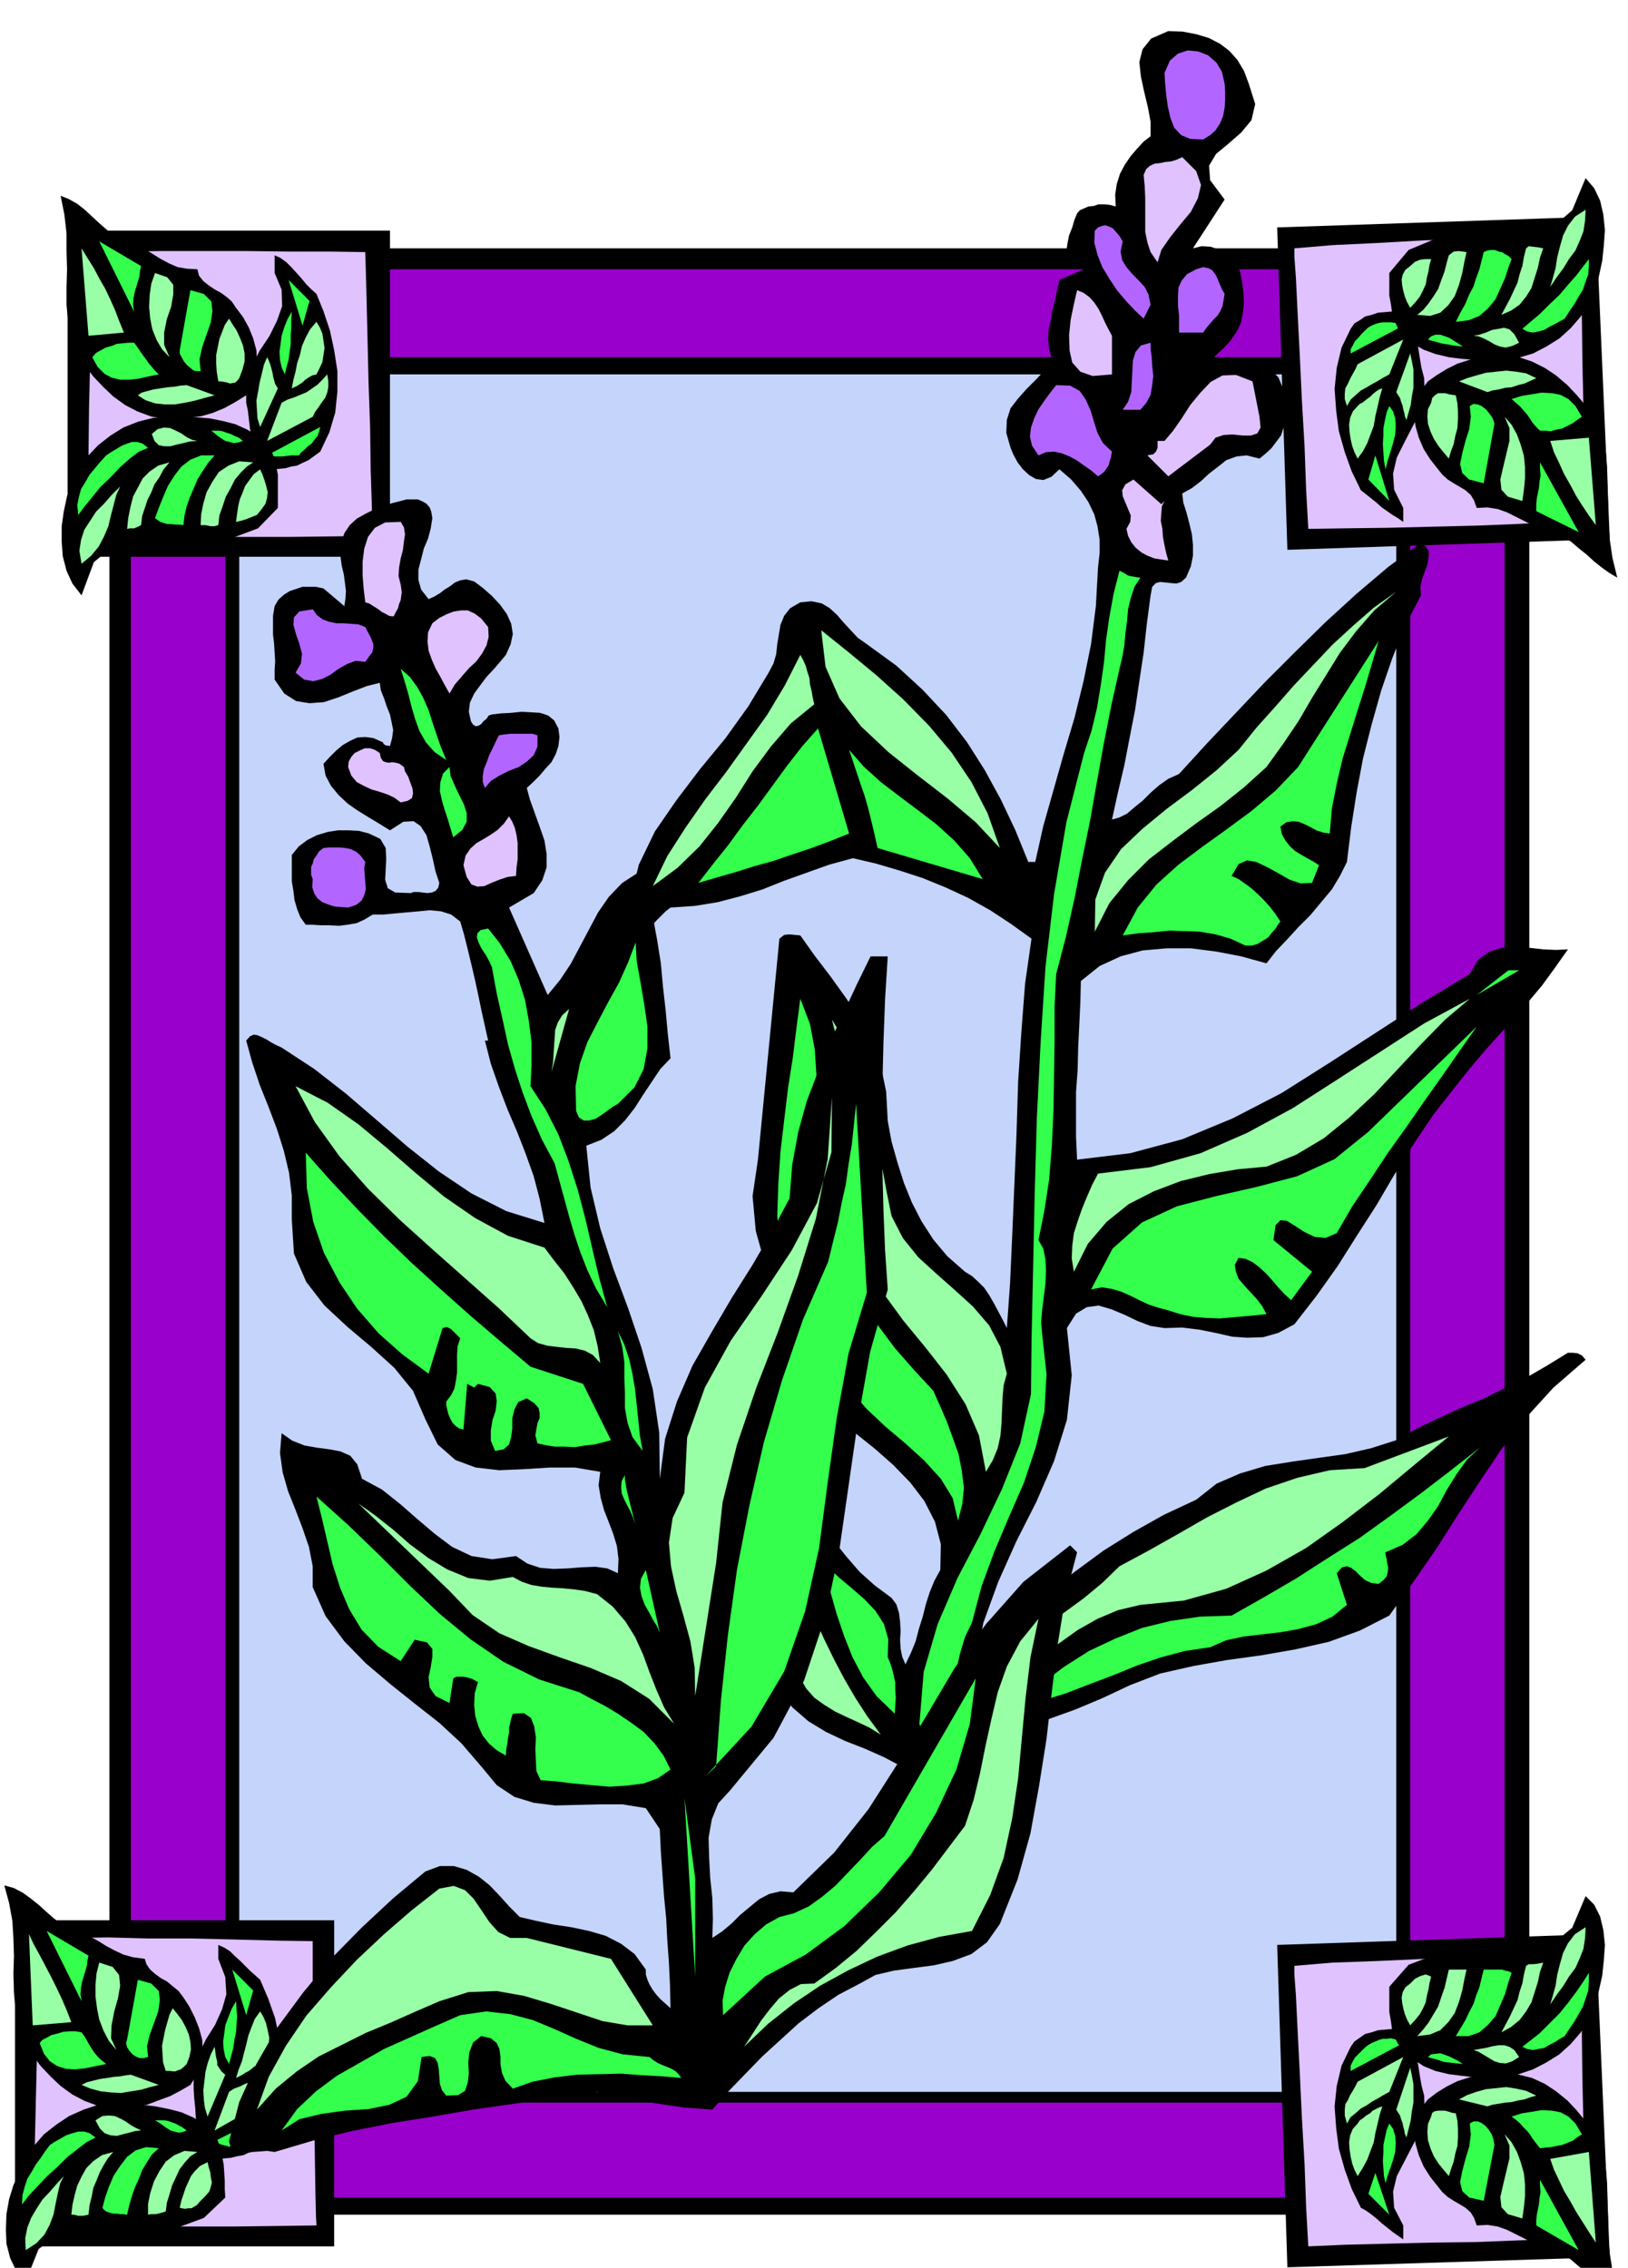
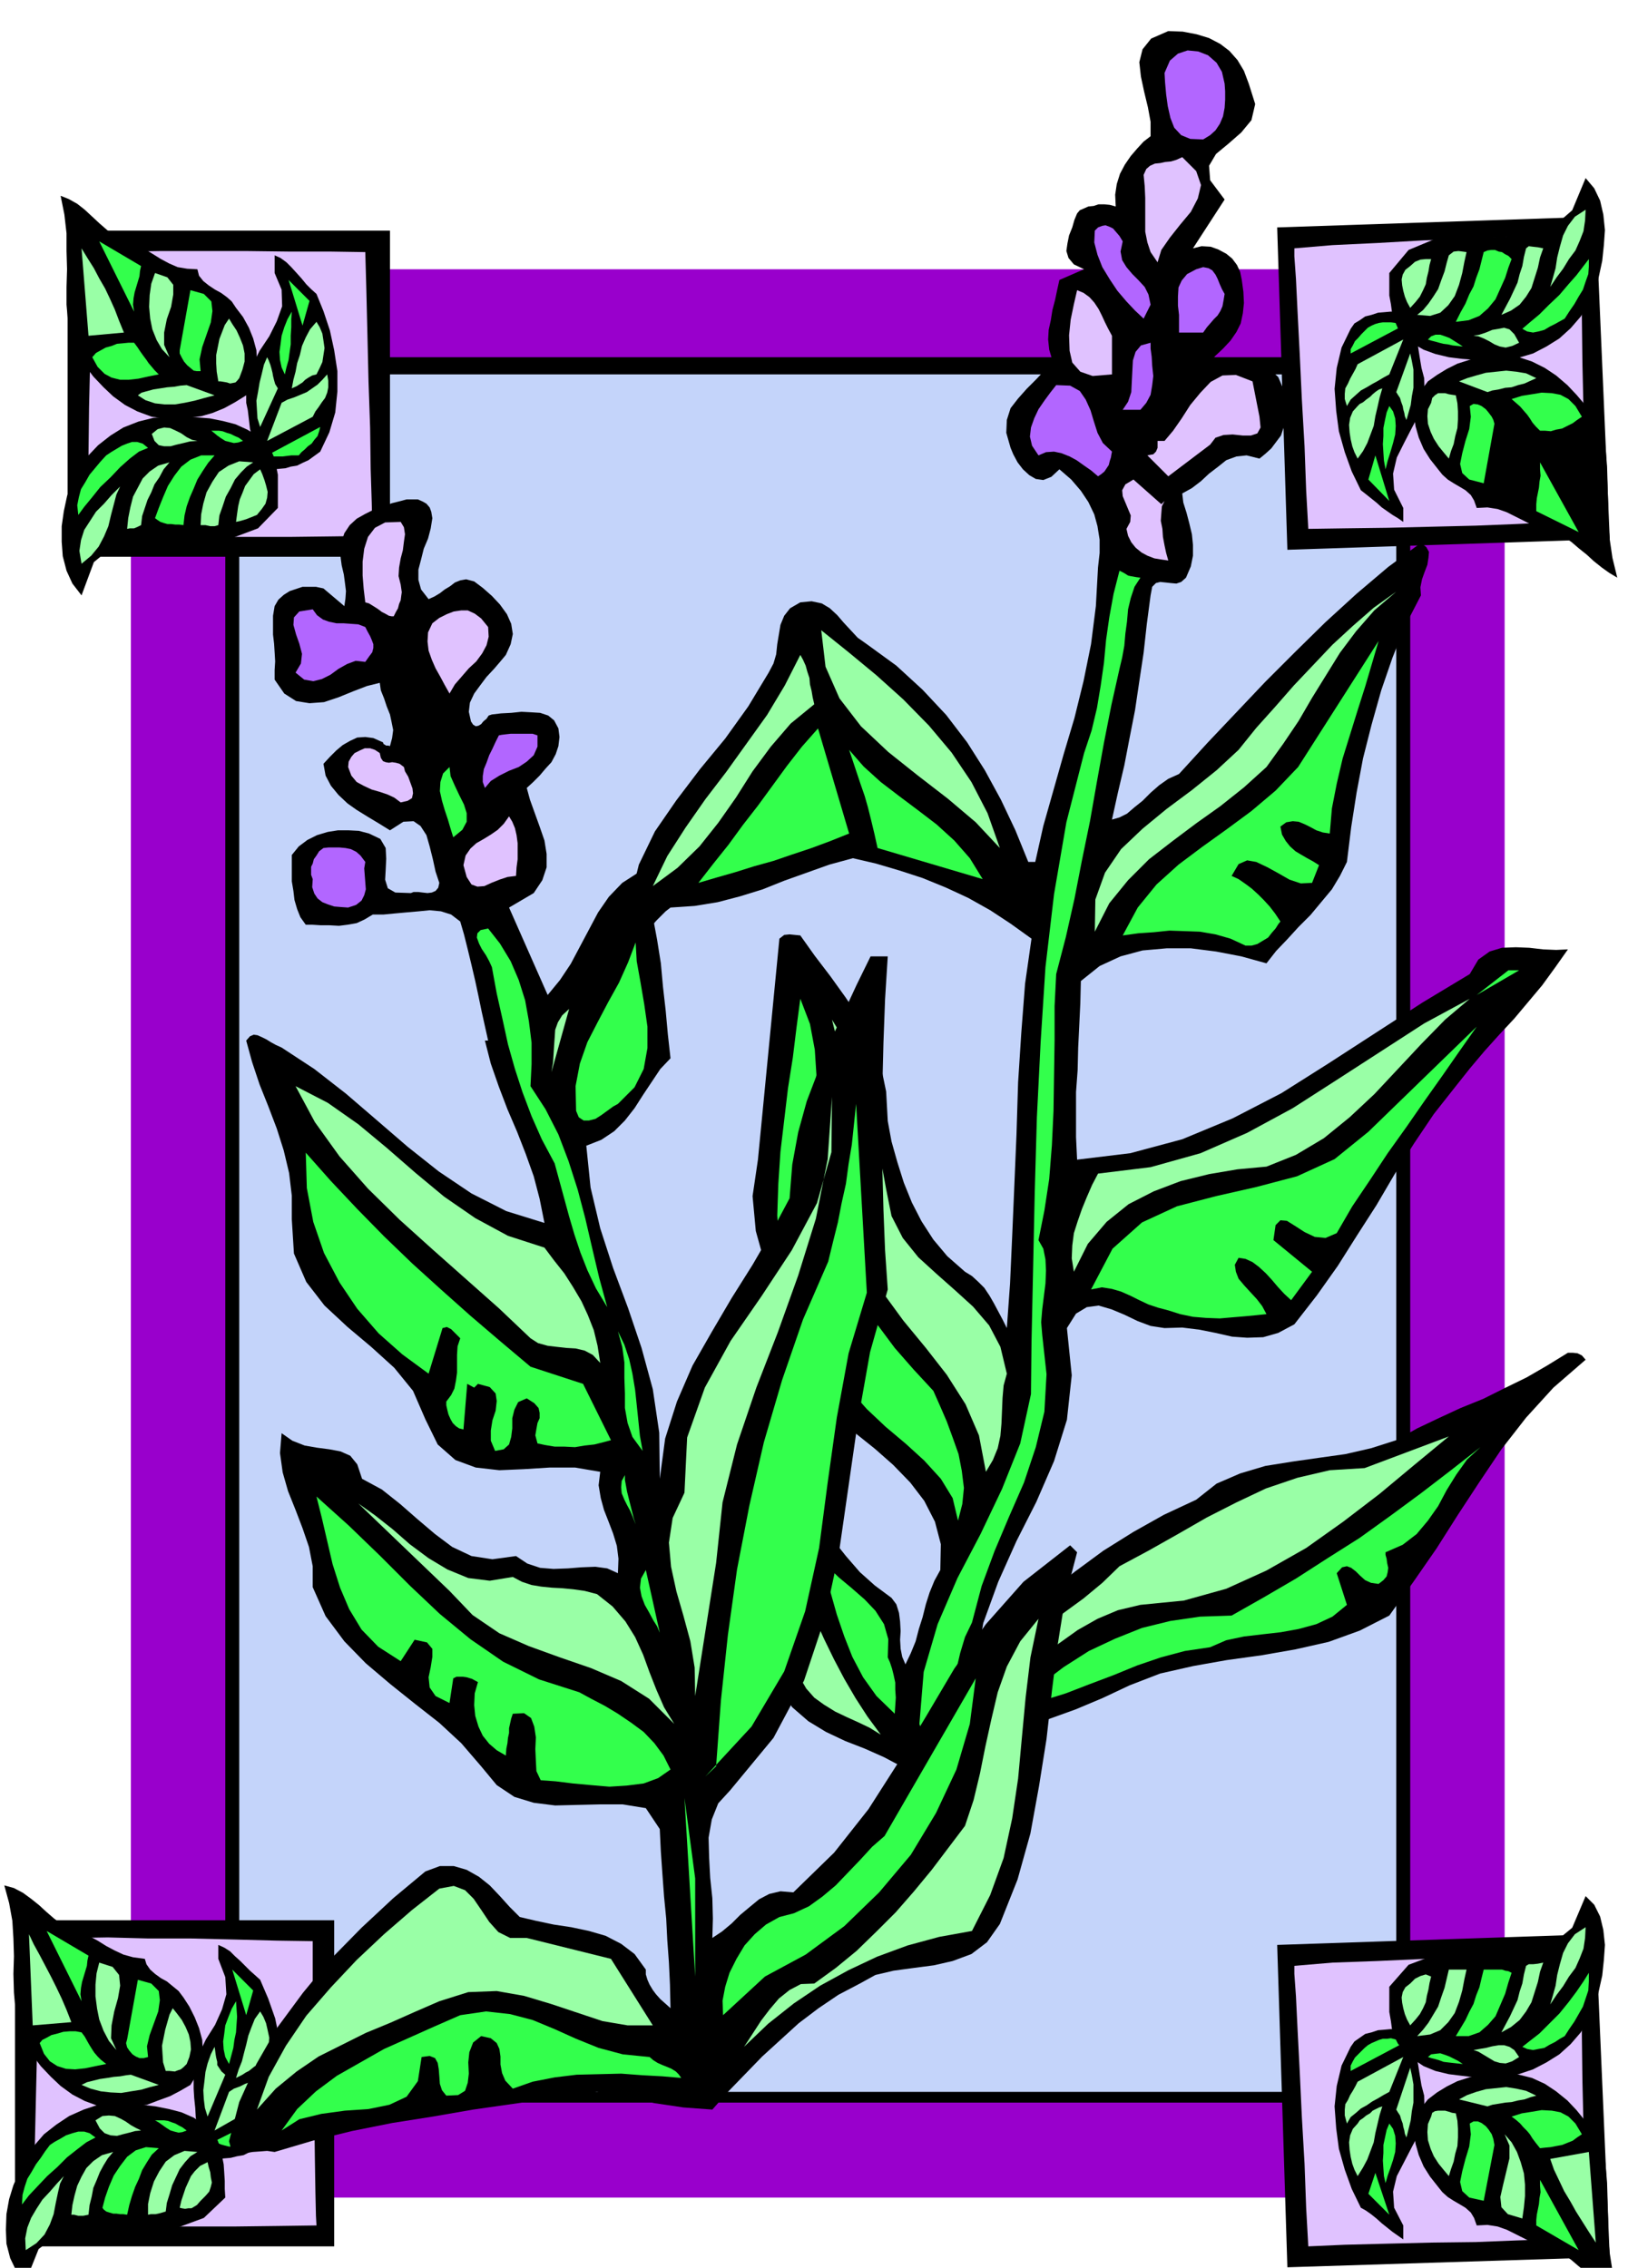
<svg xmlns="http://www.w3.org/2000/svg" width="490.455" height="683.248" fill-rule="evenodd" stroke-linecap="round" preserveAspectRatio="none" viewBox="0 0 3035 4228">
  <style>.brush1{fill:#000}.pen1{stroke:none}.brush4{fill:#e0c2ff}.brush5{fill:#33ff4c}.brush6{fill:#99ffa6}.brush7{fill:#b266ff}</style>
-   <path d="M204 463h2647v3666H204V463z" class="pen1 brush1" />
  <path d="M244 502h2561v3595H244V502z" class="pen1" style="fill:#90c" />
  <path d="M420 666h2209v3254H420V666z" class="pen1 brush1" />
  <path d="M446 698h2157v3202H446V698z" class="pen1" style="fill:#c4d4fa" />
  <path d="M126 430h601v608H126V430z" class="pen1 brush1" />
  <path d="m681 470 2 72 2 83 2 86 3 86 1 77 2 63 1 44 1 18-72 1-83 1H366l-79-1-64-1h-58V846l1-86 2-84 1-78 1-62 1-44 1-16 20-5 46-2 63-1h157l82 1h76l65 1z" class="pen1 brush4" />
  <path d="m237 450 16 5 16 9 15 9 16 10 15 8 16 7 18 3 19 1 3 12 8 10 10 8 12 8 11 6 11 8 9 8 8 12 13 17 11 20 8 20 6 22 1 21-2 21-7 21-11 21-21 13-20 11-22 9-21 6-23 3-22 2-24-1-23-3-27-10-23-12-22-16-18-17-19-20-15-20-14-22-12-21-6-37-3-34v-33l1-33-1-34v-33l-4-35-7-35 15 6 16 9 14 11 14 13 14 13 15 13 17 11 19 9z" class="pen1 brush1" />
  <path d="m263 496-2 9-1 10-3 10-3 10-3 10-2 11-1 12 2 13-65-131 78 46z" class="pen1 brush5" />
  <path d="m231 620-66 6-13-163 11 18 12 19 10 19 11 19 9 19 9 20 8 21 9 22zm85 46-14-15-10-17-8-20-4-20-2-22 1-22 3-21 7-20 23 8 11 14v18l-4 23-8 23-5 25v23l10 23z" class="pen1 brush6" />
  <path d="M374 692h-7l-6-1-6-5-6-5-6-7-4-7-4-8v-6l20-112 25 7 14 14 2 18-3 21-8 23-8 23-5 23 2 22z" class="pen1 brush5" />
  <path d="m446 705-4 5-3 3-5 1-5 1-6-2-6-1-6-1h-4l-3-18-1-16v-15l3-15 3-15 5-13 5-13 8-12 6 10 8 12 6 13 6 15 3 15v15l-4 15-6 16z" class="pen1 brush6" />
  <path d="m296 698-20 4-18 4-18 2h-16l-16-4-13-7-13-13-10-18 7-8 9-5 9-5 11-3 10-4 11-1 10-1h11l6 8 6 9 5 7 6 8 4 6 6 7 5 6 8 8z" class="pen1 brush5" />
  <path d="m400 737-19 5-18 5-19 4-18 3h-19l-18-2-18-6-14-9 7-5 11-3 11-3 13-2 13-2 13-1 11-2 12-1 52 19z" class="pen1 brush6" />
  <path d="m590 548 13 32 12 36 8 37 6 39v38l-4 39-11 37-17 36-11 8-11 8-11 5-10 5-12 2-10 3-11 1-9 1-18-12-12-14-8-16-4-16-4-18-2-17-2-17-3-14v-36l10-31 15-30 18-27 14-28 10-28-1-31-13-31v-33l11 5 11 8 9 9 10 11 9 10 9 11 9 9 10 9z" class="pen1 brush1" />
  <path d="m564 607-26-85 39 39-13 46zm-33 91-6-13-3-14-1-15 2-14 2-16 5-16 6-15 8-14-1 14v15l-1 16v16l-2 14-2 15-4 14-3 13z" class="pen1 brush5" />
  <path d="m590 698-8 2-7 4-6 4-5 5-11 7-9 4 3-16 4-15 3-16 5-15 4-17 7-16 8-15 12-14 6 10 5 12 2 13 2 14-2 13-2 13-5 11-6 12zm-72 26-33 72-5-16-1-16-1-17 3-16 3-18 4-16 4-17 6-14 3 6 3 8 2 7 2 8 1 6 2 8 2 7 5 8zm65 53-85 45 27-71 11-6 12-4 12-5 12-5 10-7 10-7 9-9 9-10 2 12v12l-2 10-4 10-6 8-6 9-6 8-5 10z" class="pen1 brush6" />
  <path d="M557 849h-14l-8 1-8 1h-16l-8-1-5-1 99-53-2 8-3 9-6 7-5 7-7 5-6 6-6 5-5 6z" class="pen1 brush5" />
  <path d="m498 829 8 12 6 14 3 15 3 15v62l-37 38-48 18-56 2-57-2h-57l-49 13-39 32-23 62-17-22-11-24-7-27-2-27v-29l4-28 6-28 8-24 13-27 17-23 20-21 23-18 24-15 28-11 28-7 30-2h24l26 1 25 2 25 5 23 6 22 10 20 12 17 16z" class="pen1 brush1" />
  <path d="m368 822-14 1-12 3-13 3-11 3h-12l-10-2-8-8-5-13 11-9 12-3 11 1 11 5 10 5 10 7 10 5 10 2z" class="pen1 brush6" />
  <path d="m453 822-9 3-8 1-8-2-8-2-8-5-7-5-6-5-5-4h14l7 1 8 3 7 2 8 4 7 3 8 6zm-177 13-17 7-17 13-18 16-18 19-19 18-16 20-14 17-11 15-2-18 3-15 4-15 8-13 8-14 10-12 10-12 11-12 9-6 10-6 10-6 10-4 9-3h10l10 3 10 8zm124 14-12 14-10 15-10 16-7 17-7 16-6 17-4 17-2 18-8-1h-7l-8-1h-7l-7-2-6-2-6-4-4-3 7-19 8-20 9-21 12-19 13-17 17-13 20-8h25z" class="pen1 brush5" />
  <path d="m472 862-12 8-11 11-11 13-8 16-9 16-6 18-6 17-2 18-7 2h-8l-9-2h-9l1-20 4-20 6-21 11-20 12-18 18-12 20-8 26 2zM263 979l-6 3-7 3h-8l-5 1 2-20 4-20 5-20 9-17 9-17 13-13 16-11 21-6-11 13-8 15-9 13-6 15-7 14-5 15-5 15-2 17zm216-19-10 4-10 4-10 3-9 2 2-15 2-14 3-13 5-12 5-13 8-11 8-11 12-9 4 9 4 11 3 10 3 12-1 11-3 11-7 10-9 11zm-327 91-4-24 3-20 6-19 11-17 11-17 15-15 14-16 16-16-7 15-5 19-5 19-5 21-8 19-10 19-14 17-18 15z" class="pen1 brush6" />
  <path d="m3001 1005-601 20-19-601 594-20 26 601z" class="pen1 brush1" />
  <path d="m2439 986-4-72-3-82-5-87-4-85-4-78-3-62-3-42v-15l71-6 84-4 88-5 88-3 79-4 65-2 44-2h17v153l1 86 2 87 1 77 1 64 1 44 1 18-22 4-45 4-63 3-75 3-83 2-82 2-79 1-68 1z" class="pen1 brush4" />
  <path d="m2897 992-19-5-18-6-17-9-16-8-18-9-17-6-19-3-20 1-5-14-6-10-10-9-10-6-12-7-11-7-10-9-8-10-15-19-12-19-9-21-6-21-3-22 4-21 7-21 15-20 17-12 18-11 20-10 22-7 21-6 23-3h24l25 4 24 8 24 12 21 14 21 18 17 18 17 20 16 20 16 20 5 37 3 37 1 34 1 35v33l3 34 5 34 9 37-15-9-14-10-15-12-13-12-15-12-14-12-16-10-16-8z" class="pen1 brush1" />
  <path d="M2864 953v-13l1-11 2-10 2-10 1-11 2-11-1-12v-13l72 130-79-39z" class="pen1 brush5" />
-   <path d="m2890 822 72-6 13 163-13-18-12-18-12-19-10-19-12-21-9-20-10-21-7-21zm-85-45 13 15 10 18 7 19 6 21 2 21v21l-2 21-3 21-27-8-12-13-2-19 5-22 6-25 6-25v-24l-9-21z" class="pen1 brush6" />
  <path d="m2740 757 7-4 8 1 7 3 8 6 5 6 6 8 3 6 2 7-20 111-27-7-13-12-4-17 4-20 6-23 7-22 3-23-2-20z" class="pen1 brush5" />
  <path d="m2668 751 2-9 5-5 6-4h13l7 2 6 1 7 1 3 15 1 15v15l-1 16-4 15-3 15-5 13-4 14-10-12-9-11-9-14-6-13-5-15-1-14 1-13 6-12z" class="pen1 brush6" />
  <path d="m2818 744 19-6 19-3 18-3 19 1 16 3 15 8 13 13 12 20-9 6-8 6-10 5-10 5-11 2-10 3-11-1h-9l-8-8-6-7-5-8-5-7-7-8-6-7-8-7-8-7z" class="pen1 brush5" />
  <path d="m2720 711 15-6 17-5 18-5 19-2 19-2 19 2 18 3 19 9-11 5-11 5-12 3-12 4-12 1-12 3-12 2-9 3-53-20z" class="pen1 brush6" />
  <path d="m2537 914-17-35-13-36-11-39-5-38-3-41 4-39 9-38 17-35 7-10 10-6 10-7 12-3 12-4 12-1 11-1h11l14 8 11 12 7 14 6 17 3 17 3 19 3 18 5 19 1 32-8 31-15 28-15 29-14 28-7 30 2 30 17 34v26l-10-7-10-6-10-7-10-7-10-9-10-8-10-8-9-7z" class="pen1 brush1" />
  <path d="m2564 849 26 85-39-40 13-45zm26-92 7 10 4 13 1 14-1 16-4 16-5 17-5 16-4 16-3-16-1-15-1-16 1-15v-15l3-15 3-14 5-12z" class="pen1 brush5" />
  <path d="m2531 757 4-4 6-3 6-5 7-5 5-5 6-5 6-4 6-2-5 17-4 18-4 17-3 18-6 16-6 16-8 15-10 14-6-12-4-11-3-13-2-13-1-14 2-13 5-12 9-10zm72-26 26-72 3 14 3 16v34l-3 16-2 16-4 14-4 14-3-7-1-6-2-7-1-6-3-8-2-7-4-6-3-5zm-72-52 85-46-26 65-11 6-10 6-11 6-10 6-11 6-9 8-10 9-7 12-4-13v-10l1-10 5-9 4-9 5-9 5-9 4-9z" class="pen1 brush6" />
  <path d="m2557 607 7-3 7-2 7-1h15l8 1 7 2 8 3-98 52v-8l4-7 4-8 6-6 6-7 6-6 6-6 7-4z" class="pen1 brush5" />
  <path d="m2616 626-10-14-6-14-5-16-2-15-3-16v-42l36-43 48-20 55-5 58 1 55-3 50-13 39-34 25-60 16 19 11 23 6 26 3 29-2 28-3 29-6 28-6 27-13 25-15 24-19 22-21 19-24 15-25 13-27 8-26 5-27-1h-27l-26-2-24-3-25-6-22-8-21-12-17-14z" class="pen1 brush1" />
  <path d="m2747 626 11-2 12-4 12-5 12-2 10-2 10 3 9 9 9 16-13 6-12 3-11-2-10-4-10-6-10-5-10-4-9-1z" class="pen1 brush6" />
  <path d="m2662 633 6-6 8-3h9l9 3 8 3 8 5 8 5 9 6-10-1-9-1-9-2-8-1-8-2-7-2-8-2-6-2zm176-20 14-12 18-15 18-18 19-18 17-20 15-17 13-17 10-13v14l-1 14-5 14-5 15-8 13-8 14-9 13-9 14-9 5-9 5-10 5-10 6-11 3-10 2-11-2-9-5zm-124-13 9-18 9-16 7-17 8-15 5-16 6-16 4-16 4-16 7-3 7-1h7l7 3 6 1 6 4 6 3 6 6-6 16-6 19-9 20-9 20-14 17-16 14-20 8-24 3z" class="pen1 brush5" />
  <path d="m2642 587 11-9 10-12 9-13 9-14 6-17 6-16 4-16 4-14 9-7 9-1 8 1 7 1-4 18-4 21-6 22-8 21-12 17-15 14-19 6-24-2zm203-124 5-4 8 1 9 1 10 2-6 17-4 19-6 19-6 19-10 16-12 15-16 11-18 8 8-15 8-15 7-15 7-15 4-16 5-15 3-17 4-16zm-216 33 9-8 10-4 10-1h10l-3 11-2 12-3 12-2 12-5 11-6 12-8 10-10 11-6-11-4-10-3-11-2-10-1-11 2-9 5-9 9-7zm327-105-1 20-3 20-7 18-8 18-12 16-11 18-12 16-12 18 5-17 5-18 3-20 5-20 6-21 9-18 13-17 20-13z" class="pen1 brush6" />
  <path d="m3001 4208-601 19-19-601 594-20 26 602z" class="pen1 brush1" />
  <path d="m2439 4188-4-72-3-82-5-87-4-85-4-78-3-62-3-42v-15l71-6 84-3 88-4 88-2 79-3 65-1h61v148l1 84 2 85 1 76 1 64 1 44 1 21-22 3-45 4-63 2-75 3-83 1-82 2-79 2-68 3z" class="pen1 brush4" />
  <path d="m2897 4195-19-5-18-7-17-9-16-8-18-9-17-6-19-3-20 1-5-14-6-10-10-9-10-6-12-7-11-7-10-9-8-10-15-19-12-19-9-21-6-21-3-22 4-21 7-21 15-19 17-13 18-11 20-10 22-7 21-6 23-3h24l25 4 24 6 24 11 21 14 21 17 17 18 17 21 16 21 16 23 5 35 3 35 1 34 1 34v32l3 32 5 32 9 33-15-3-14-6-15-9-13-11-15-12-14-12-16-11-16-7z" class="pen1 brush1" />
  <path d="M2864 4149v-10l1-10 2-10 2-10 1-11 2-11-1-12v-11l72 131-79-46z" class="pen1 brush5" />
  <path d="m2890 4025 72-13 13 169-13-20-12-19-12-19-10-18-12-20-9-19-10-21-7-20zm-85-46 13 15 10 18 7 19 6 21 2 21v21l-2 21-3 21-27-8-12-13-2-19 5-22 6-25 6-25v-24l-9-21z" class="pen1 brush6" />
  <path d="m2740 3959 7-4h8l7 3 8 6 5 6 6 9 3 9 2 11-20 104-27-6-13-12-4-17 4-20 6-23 7-23 3-23-2-20z" class="pen1 brush5" />
  <path d="m2668 3946 2-7 5-3 6-1h13l7 2 6 2 7 1 3 14 1 15v16l-1 16-4 14-3 15-5 14-4 13-10-12-9-11-9-14-6-14-5-16-1-15 1-15 6-14z" class="pen1 brush6" />
  <path d="m2818 3946 19-6 19-3 18-3 19 1 16 3 15 8 13 13 12 20-9 6-8 6-10 4-10 4-11 2-10 2-11 1-9 1-8-10-6-8-5-8-5-6-7-7-6-7-8-7-8-6z" class="pen1 brush5" />
  <path d="m2720 3914 15-8 17-6 18-5 19-2 19-2 19 3 18 4 19 9-11 3-11 4-12 2-12 3-12 1-12 2-12 2-9 3-53-13z" class="pen1 brush6" />
  <path d="m2537 4116-17-35-13-36-11-39-5-38-3-41 4-38 9-38 17-35 7-10 10-7 10-7 12-3 12-4 12-1 11-1h11l14 8 11 12 7 14 6 17 3 17 3 19 3 18 5 19 1 34-8 32-15 28-15 29-14 27-7 29 2 30 17 33v26l-10-7-10-7-10-8-10-8-10-9-10-8-10-7-9-5z" class="pen1 brush1" />
  <path d="m2564 4051 26 78-39-39 13-39zm26-92 7 10 4 13 1 14-1 16-4 15-5 15-5 14-4 14-3-13-1-14-1-15 1-14v-15l3-14 3-14 5-12z" class="pen1 brush5" />
  <path d="m2531 3959 4-6 6-4 6-5 7-4 5-5 6-3 6-3 6-2-5 16-4 17-4 17-3 17-6 16-6 16-8 15-10 16-6-12-4-11-3-13-2-13-1-14 2-13 5-12 9-10zm72-26 26-78 3 14 3 17v34l-3 16-2 17-4 16-4 16-3-7-1-6-2-7-1-6-3-8-2-7-4-6-3-5zm-72-52 85-46-26 65-11 6-10 6-11 6-10 7-11 6-9 8-10 8-7 12-4-15v-11l1-10 5-8 4-9 5-8 5-9 4-8z" class="pen1 brush6" />
  <path d="m2557 3809 7-3 7-3 7-2h8l7-1 8 2 7 2 8 5-98 52v-10l4-8 4-7 6-6 6-6 6-6 6-5 7-4z" class="pen1 brush5" />
  <path d="m2616 3822-10-12-6-12-5-15-2-15-3-17v-47l36-41 48-18 55-5 58 1 55-3 50-12 39-32 25-59 16 16 11 22 6 25 3 28-2 28-3 29-6 27-6 27-13 27-15 25-19 22-21 19-24 15-25 13-27 9-26 7-27-1h-27l-26-3-24-3-25-6-22-9-21-14-17-16z" class="pen1 brush1" />
  <path d="m2747 3822 11-2 12-2 12-3 12-2h10l10 3 9 6 9 13-13 8-12 4-11-1-10-3-10-6-10-6-10-6-9-3z" class="pen1 brush6" />
  <path d="m2662 3835 6-5 8-1 9-1 9 3 8 3 8 4 8 4 9 6-10-1-9-1-9-1-8-1-8-3-7-2-8-2-6-2zm176-19 14-11 18-14 18-18 19-19 17-21 15-20 13-19 10-16v16l-1 17-5 15-5 15-8 14-8 14-9 13-9 14-9 5-9 6-10 5-10 6-11 2-10 2-11-2-9-4zm-124-20 9-15 9-15 7-15 8-15 5-16 6-15 4-17 4-16h34l6 2 6 1 6 3-6 18-6 21-9 21-9 21-14 16-16 14-20 7h-24z" class="pen1 brush5" />
  <path d="m2642 3796 11-12 10-13 9-15 9-15 6-18 6-17 4-17 4-17h33l-4 18-4 21-6 21-8 21-12 17-15 15-19 8-24 3zm203-131 5-3h8l9-1 10-2-6 17-4 19-6 19-6 19-10 17-12 16-16 13-18 10 8-15 8-15 7-15 7-15 4-16 5-15 3-17 4-16zm-216 33 9-9 10-5 10-3 10 4-3 12-2 12-3 12-2 12-5 11-6 11-8 10-10 11-6-11-4-10-3-11-2-10-1-10 2-10 5-9 9-7zm327-105-1 20-3 20-7 18-8 18-12 16-11 18-12 16-12 18 5-17 5-18 3-20 5-20 6-21 9-18 13-17 20-13z" class="pen1 brush6" />
  <path d="M28 3580h595v608H28v-608z" class="pen1 brush1" />
  <path d="M583 3619v156l1 86 2 86 1 77 1 63 1 44 1 18-72 1-83 1H261l-79-1-63-1H61l2-72 2-81 2-87 2-84 1-78 2-64 1-45 1-19 20-5 45-1 62-1 76 2h80l83 2 76 2 67 1z" class="pen1 brush4" />
  <path d="m133 3600 18 3 16 7 15 8 16 10 15 8 17 8 18 5 22 3 3 10 7 10 9 8 11 8 11 6 11 9 11 9 9 12 11 17 10 20 8 20 6 22 1 21-2 21-8 21-13 21-19 11-19 10-22 8-21 8-23 3-22 3h-23l-21-3-27-10-23-12-22-16-18-17-19-20-15-20-14-22-12-21-6-39-3-35-1-35 1-33-1-33-2-33-6-33-9-33 18 5 17 9 15 11 15 12 13 12 15 13 15 11 17 12z" class="pen1 brush1" />
  <path d="m165 3646-2 9-1 10-3 10-3 10-3 10-2 11-1 12 2 13-65-131 78 46z" class="pen1 brush5" />
  <path d="m133 3770-72 6-7-170 9 19 11 20 10 19 11 21 10 20 10 21 9 21 9 23zm84 52-14-17-10-19-8-21-4-20-3-23v-22l2-21 5-20 25 8 12 15 2 20-4 23-7 25-5 26-1 24 10 22z" class="pen1 brush6" />
  <path d="m276 3835-8 2h-8l-7-3-6-4-6-7-4-6-2-8 2-7 20-111 25 7 14 14 2 17-3 21-8 22-8 22-5 21 2 20z" class="pen1 brush5" />
  <path d="m348 3848-6 6-5 4-6 2-5 2-10-1h-7l-5-16-1-15-1-16 3-15 3-15 4-14 4-14 6-12 8 10 9 12 7 13 6 14 3 14 1 14-3 14-5 13z" class="pen1 brush6" />
  <path d="m198 3848-20 4-19 4-19 2-17-1-16-5-14-9-11-14-8-20 5-6 8-4 9-5 12-3 10-3 12-1h11l11 2 6 8 5 9 4 7 5 8 4 6 6 7 6 6 10 8z" class="pen1 brush5" />
  <path d="m296 3887-16 4-17 5-19 3-18 3-20-1-18-2-19-5-17-7 10-5 12-3 12-3 14-2 12-2 12-1 11-2 9-1 52 19z" class="pen1 brush6" />
  <path d="m485 3691 15 35 13 37 8 39 6 39v38l-6 39-12 38-17 36-9 8-9 8-10 5-10 5-12 2-12 3-12 1-11 1-16-12-10-14-8-16-4-16-4-19-1-18-2-19-1-17v-33l9-30 14-29 17-27 13-29 8-28-2-32-13-34v-26l11 5 11 7 9 9 10 9 9 9 9 9 9 8 10 9z" class="pen1 brush1" />
  <path d="m459 3757-26-85 39 39-13 46zm-32 91-7-13-3-14-1-15 2-14 2-16 6-16 6-15 8-14 1 14 1 15-1 14-1 15-3 14-2 15-4 15-4 15z" class="pen1 brush5" />
  <path d="m485 3848-6 2-5 3-5 4-5 4-6 3-6 4-6 3-6 3 5-16 6-15 4-16 4-15 4-17 6-16 6-15 10-14 6 10 5 12 3 13 3 14-1 13-3 13-5 11-8 12zm-65 20-33 78-5-16-2-16-1-17 2-16 2-18 4-16 6-17 7-14 1 6 1 8 1 6 2 8v6l4 6 4 6 7 6zm59 59-79 45 27-72 9-6 11-4 10-5 11-4 10-7 10-7 8-9 9-10 2 12v12l-2 10-4 10-6 7-5 9-6 9-5 10z" class="pen1 brush6" />
  <path d="m459 3999-8 1-8 2h-16l-8-2-7-2-7-3-5-3 92-46-2 8-2 9-4 7-4 7-6 5-5 6-6 5-4 6z" class="pen1 brush5" />
  <path d="m400 3979 6 12 5 14 3 15 3 15 1 15 1 16v15l1 16-40 38-49 18-55 2-57-3-57-1-50 12-40 30-24 60-18-20-11-23-7-27-1-26 1-29 5-28 8-26 10-23 11-27 17-23 19-22 23-18 24-16 27-12 27-9 28-4 26 1 27 3 26 3 25 5 23 6 23 10 20 13 19 18z" class="pen1 brush1" />
  <path d="m263 3972-11 1-11 3-12 3-11 3-12-1-11-4-9-9-8-15 13-8 12-1 11 1 11 5 9 5 10 7 9 5 10 5z" class="pen1 brush6" />
  <path d="m348 3972-8 3-7 1-8-2-7-2-8-5-7-5-7-5-7-4h17l7 1 8 3 6 2 7 4 6 3 8 6zm-170 13-17 9-17 13-19 15-18 18-19 17-18 19-16 17-13 17 1-18 4-15 5-15 8-13 8-14 9-12 8-12 9-12 9-6 11-6 10-6 12-4 11-3h11l10 3 11 8zm118 20-13 12-9 14-9 15-6 16-7 15-6 17-5 17-4 18-7-1h-6l-7-1h-6l-7-2-6-2-5-4-2-3 5-19 7-20 9-21 12-18 13-17 16-12 19-6 24 2z" class="pen1 brush5" />
  <path d="m368 4012-13 8-10 11-10 13-7 15-7 15-5 17-5 16-2 16-10 3-9 2h-9l-5 1v-20l4-20 7-22 10-19 12-18 16-12 19-8 24 2zm-203 117-10 2h-9l-8-2h-5l2-18 4-18 5-18 8-17 9-16 13-13 16-11 21-6-10 12-8 13-7 13-6 15-6 14-3 16-4 16-2 18zm209-26-7 8-10 6h-6l-6 1-6-1-4-1 3-13 4-12 4-12 5-11 5-11 7-9 10-10 14-7 2 9 3 10 1 9 2 10-2 8-3 9-7 8-9 9zm-326 92-1-22 4-20 7-18 10-17 11-17 14-15 13-15 13-14-7 14-4 17-4 19-4 21-7 19-10 19-15 16-20 13z" class="pen1 brush6" />
  <path d="m2328 156 12 38-7 30-19 23-24 21-23 19-13 22 2 27 27 36-59 91 16-4 17 1 14 5 15 8 11 9 9 12 6 13 3 15 3 22 1 21-2 19-4 19-8 16-11 16-14 15-17 16 20 3 23 3 22 3 22 6 18 8 15 14 8 19 3 29 2 16v16l-3 14-5 15-9 12-9 12-11 10-11 9-24-6-19 2-19 7-15 12-17 13-15 14-17 13-18 10 2 17 6 19 5 19 5 21 2 20v20l-4 20-9 21-9 8-9 3-11-1-9-1-10-1-8 2-7 7-3 16-7 53-6 54-8 53-8 54-10 51-10 52-12 51-11 50 14-4 14-7 14-12 15-12 15-15 16-14 17-12 20-9 53-58 54-57 54-57 56-56 56-55 58-53 59-50 61-45 10 8 5 9-1 11-2 13-5 13-5 14-3 15 1 15-29 56-24 60-21 61-18 64-16 63-12 64-10 64-8 65-13 26-15 25-20 24-20 24-22 22-21 23-21 22-18 23-47-13-47-9-47-6h-45l-45 4-41 11-39 18-35 28-1 41-2 42-2 41-1 42-3 41v84l2 42 99-12 97-26 94-39 91-47 87-55 88-57 88-57 88-53 16-27 21-15 23-7 26-1 25 1 26 3 24 1 22-1-24 34-24 33-26 31-26 31-28 30-27 30-27 32-27 34-41 52-37 55-36 57-34 58-36 56-36 57-39 55-42 54-30 16-28 8-30 1-28-2-31-7-30-6-32-4-33 1-26-4-24-9-25-12-24-10-24-7-22 3-20 12-17 27 9 88-9 83-24 77-33 76-37 73-34 76-28 77-14 84 40-49 45-46 48-44 52-41 53-39 56-35 57-32 60-28 38-30 44-19 47-14 50-8 49-7 50-7 48-11 47-15 39-22 40-19 41-19 42-17 40-20 41-20 38-22 39-24h9l9 1 8 4 7 8-60 52-51 56-46 59-41 61-40 61-40 63-43 62-45 63-55 28-58 21-62 14-63 11-65 9-62 11-62 14-57 22-51 24-50 21-50 18-50 18-51 18-48 21-48 25-44 32-32-25-34-18-36-16-36-14-36-17-33-20-30-26-24-34-6-52-2-49v-48l2-47v-49l-1-48-4-49-9-50h33l21 25 22 29 21 30 24 31 23 29 26 30 28 25 31 23 9 12 5 16 2 16 1 18-1 16 1 17 3 15 6 14 10-21 9-22 6-23 7-22 6-24 7-22 9-22 11-20 1-48-11-42-20-39-26-34-32-33-34-30-35-28-32-27-25-59-28-57-31-57-29-57-25-60-17-61-6-65 10-68 40-412 9-7 10-1 10 1 10 1 27 38 29 38 28 39 27 40 21 42 18 46 10 48 3 55 7 38 11 39 12 38 15 37 18 35 22 34 26 31 33 29 13 8 12 11 11 11 10 15 8 14 8 15 8 15 8 16 6-83 4-89 4-94 4-95 3-97 6-93 7-91 12-84-39-28-38-25-41-23-41-19-44-18-43-14-44-13-43-10-44 12-42 15-42 15-40 16-42 13-42 11-43 7-45 3-9 7-8 8-9 9-8 9-10 8-9 7-10 6-9 4-3-73 16-65 30-62 40-58 44-58 47-57 43-60 38-63 9-17 5-17 2-19 3-18 3-18 7-17 11-14 19-11 21-2 19 4 15 9 14 13 12 14 13 14 13 14 17 12 55 40 49 45 44 47 39 51 33 52 30 55 27 57 24 59h13l15-67 19-67 19-67 20-67 17-69 14-69 9-71 4-72 3-27v-25l-4-25-6-22-11-23-14-21-18-21-22-19-15 14-15 6-14-2-12-7-12-11-10-13-8-15-5-12-8-28 1-24 7-22 14-18 16-18 17-17 17-18 14-18-6-20-2-19 1-18 4-18 3-19 5-19 4-19 4-18 46-20-19-9-10-12-4-13 2-14 3-15 6-15 4-14 5-12 5-6 7-3 9-4 10-1 9-3h11l10 1 11 3-1-22 3-20 6-19 9-17 11-16 12-14 12-13 13-10v-27l-5-27-7-29-6-28-3-27 6-24 16-20 32-14 27 1 26 5 23 7 21 11 17 13 15 17 12 20 9 24z" class="pen1 brush1" />
  <path d="m2283 156 1 14v16l-1 15-3 16-6 14-8 12-10 9-13 8-24-1-17-7-13-14-7-18-5-22-3-22-2-22-1-18 10-23 15-13 18-6 20 2 18 7 16 14 10 17 5 22z" class="pen1 brush7" />
  <path d="m2158 489-13-19-6-18-4-20v-63l-1-22-2-21 5-11 7-6 9-4 10-1 9-2 11-1 10-3 11-5 26 26 9 26-6 25-13 25-20 24-19 24-16 23-7 23z" class="pen1 brush4" />
  <path d="m2145 568-13 26-16-15-16-17-17-20-14-21-14-23-9-23-6-23 1-22 6-6 8-3 6-1 8 3 6 3 6 7 6 7 6 10-4 19 3 16 8 13 11 13 11 11 12 13 7 14 4 19zm138-20-2 12-2 11-4 9-5 8-7 7-6 7-7 8-7 10h-45v-33l-2-17v-17l1-17 6-13 10-12 17-9 13-4 10 2 7 4 6 8 4 8 4 10 4 9 5 9z" class="pen1 brush7" />
  <path d="M2073 626v72l-36 3-23-8-15-17-5-22-1-29 3-29 6-29 6-26 12 5 11 8 9 10 8 12 6 12 6 13 6 12 7 13z" class="pen1 brush4" />
  <path d="M2126 764h-33l10-15 6-18 1-20 1-20 1-19 5-16 10-12 18-5v11l2 15 1 17 2 19-2 17-3 18-8 15-11 13z" class="pen1 brush7" />
  <path d="m2348 777 2 20-6 11-12 4h-15l-19-2-17 1-15 5-10 13-78 59-39-39 5-1 6-1 5-5 3-7v-13h13l16-19 16-23 16-25 19-23 19-20 22-12 25-1 31 12 13 66z" class="pen1 brush4" />
  <path d="m2073 842-1 5-1 6-2 6-2 8-4 6-4 6-6 5-6 4-13-11-13-9-14-10-13-7-15-6-14-3-15 1-14 6-12-18-4-17 2-17 6-17 8-17 11-16 11-15 11-14 26 1 18 10 11 16 9 20 6 20 7 22 10 19 17 16z" class="pen1 brush7" />
  <path d="m2171 934-5 10-1 13-1 14 3 15 1 15 3 16 3 14 4 14-14-2-12-2-13-5-11-6-11-9-8-10-6-12-3-13 7-13 1-12-5-12-5-12-5-12-1-11 6-11 15-9 52 46 6-6z" class="pen1 brush4" />
  <path d="m2126 1077-11 17-7 21-5 21-2 23-3 22-2 23-4 22-5 21-15 67-14 71-13 72-13 74-15 73-14 72-16 71-18 69-3 60v64l-1 65-1 66-3 64-5 63-9 59-11 55 9 16 4 20 1 21-1 24-3 24-3 24-2 24 2 24 8 73-4 70-16 66-22 66-28 64-27 64-24 65-18 68-13 27-9 30-7 30-6 32-8 29-10 30-14 26-18 25-13-40 8-97 26-89 37-86 43-82 40-84 34-85 20-92 1-97 3-139 3-140 4-140 7-140 9-140 16-136 23-134 33-129 14-42 10-42 7-42 6-42 4-43 6-42 8-44 11-43 8 4 8 5 4 1 6 1 5 1 8 1z" class="pen1 brush5" />
  <path d="m2361 1430-42 38-44 35-45 32-44 33-44 34-39 39-35 43-27 53 1-60 18-50 30-44 40-38 45-37 47-35 46-37 41-38 33-41 35-39 35-40 36-38 36-38 38-35 39-34 42-30-41 35-34 39-30 40-26 42-26 42-25 43-29 43-31 43zm-497 151-45-48-52-44-57-44-54-43-51-48-40-52-26-59-8-68 51 41 52 43 50 45 48 49 42 50 37 55 30 58 23 65z" class="pen1 brush6" />
  <path d="m2479 1554-13-2-12-4-11-6-10-5-12-5-11-1-12 2-11 8 3 15 7 12 8 10 10 9 10 6 12 7 11 6 11 7-13 33-21 1-21-7-21-12-20-11-21-10-17-3-16 7-13 22 13 6 13 9 12 9 12 11 10 10 11 12 10 13 10 15-4 5-5 8-7 8-7 9-10 6-10 6-11 3h-11l-28-13-28-8-29-5-28-1-29-1-29 3-29 2-29 4 28-52 35-43 41-37 44-33 46-33 46-34 45-38 42-44 150-235-12 41-13 44-14 44-14 45-14 45-11 47-9 46-4 47z" class="pen1 brush5" />
  <path d="m1518 1313-44 36-37 43-34 46-31 49-33 47-35 44-41 40-46 34 27-56 34-53 37-53 39-51 38-53 38-53 33-55 29-57 5 9 5 11 3 11 4 12 1 12 3 12 2 12 3 13z" class="pen1 brush6" />
  <path d="m1583 1554-35 14-35 13-36 12-35 12-36 10-35 11-35 10-34 10 28-36 28-35 27-37 28-36 27-37 27-37 28-36 30-34 58 196zm249 85-196-58-6-27-6-25-6-24-6-21-8-23-7-21-7-21-7-21 27 31 32 29 34 26 36 27 34 26 33 30 29 33 24 39zm921 216 59-46h20l-79 46zm-1209 379 5 52 14 49 19 47 25 46 29 42 32 43 35 40 37 40 12 27 13 30 11 30 11 31 6 31 4 32-3 30-8 31-10-42-22-36-31-34-34-31-38-32-35-33-31-35-21-38-111-228-4-60 2-59 4-60 7-59 7-59 9-57 7-57 7-53 18 47 9 48 3 46v47l-2 45 2 46 7 46 15 47z" class="pen1 brush5" />
  <path d="m2361 2175-54 5-53 9-53 13-50 19-47 24-41 33-35 41-26 52-4-25 1-24 3-23 7-22 8-23 9-22 10-23 11-21 98-12 93-26 87-38 85-46 81-52 82-53 82-53 85-46-46 39-44 45-44 47-44 47-46 43-48 39-52 31-55 22zm-699 92 21 41 29 36 34 31 35 31 33 30 30 35 21 40 12 50-6 22-2 23-1 24-1 24-2 23-5 23-9 22-13 22-13-68-25-58-35-55-39-50-42-51-38-52-34-56-22-61-3-44-5-42-8-42-7-40-7-42-4-42 1-43 7-45-13-52 24 39 19 43 16 44 13 46 10 47 10 48 9 49 10 50z" class="pen1 brush6" />
  <path d="m2492 2299-21 9-20-2-19-9-17-11-16-10-12-1-9 9-4 28 72 59-39 53-13-12-12-13-11-13-11-12-13-12-12-9-13-6-13-2-7 13 2 13 5 13 11 13 11 12 12 13 10 13 8 15-19 2-21 2-24 2-23 2-26-1-24-2-24-5-22-7-19-5-18-6-17-8-16-8-18-8-17-5-19-3-20 4 40-76 55-49 65-30 73-19 75-17 76-20 70-32 63-51 202-196-31 44-32 46-34 48-34 49-35 49-33 50-33 49-29 50z" class="pen1 brush5" />
  <path d="m2126 2992-42 10-38 16-37 21-35 25-35 26-33 28-34 28-34 29 18-43 26-37 30-32 35-28 36-28 37-27 35-29 32-31 54-29 55-31 54-31 55-28 55-26 59-20 60-14 65-4 157-59-63 52-66 55-68 52-69 49-74 42-75 34-79 22-81 8z" class="pen1 brush6" />
  <path d="M2583 2894v5l2 7 1 8 2 9-1 8-2 8-6 7-9 7-14-2-11-5-9-8-8-8-9-7-8-3-9 2-10 11 19 59-27 22-30 14-33 9-33 6-35 4-34 4-33 7-30 13-47 7-45 12-44 15-44 18-45 17-44 17-45 14-45 11 41-40 45-34 47-30 49-23 50-20 53-13 55-8 59-2 60-34 60-35 59-38 60-38 57-41 57-42 56-43 55-43-25 23-20 28-18 29-16 30-19 27-21 25-26 20-32 14zm-928 196 4 9 4 12 3 12 3 14v13l1 15-1 15-1 15-34-33-25-35-20-38-15-38-14-41-11-39-12-40-12-37 16 25 23 22 24 20 24 21 20 21 16 25 8 28-1 34z" class="pen1 brush5" />
  <path d="m1642 3234-21-13-21-10-22-10-21-10-21-13-18-13-15-17-11-19v-189l12 38 15 39 17 38 19 39 19 36 21 36 22 34 25 34z" class="pen1 brush6" />
  <path d="m806 966-3 19-5 19-8 19-5 20-5 19v19l5 18 14 18 11-5 10-6 9-7 10-6 9-7 10-4 11-2 15 4 16 12 17 15 15 16 13 18 8 18 3 19-4 19-9 20-10 12-12 14-14 15-12 16-11 15-8 17-2 17 4 18 4 6 5 3 5-1 5-3 4-5 6-5 4-6 6-2 17-2 19-1 19-2 19 1 16 1 15 5 11 9 8 15 2 16-2 17-5 15-8 15-11 12-11 13-12 12-12 11 6 22 9 25 9 25 9 26 4 25v25l-8 24-16 24-46 27 72 163 23-28 20-30 17-32 17-32 17-32 20-29 25-26 31-20 14 41 12 42 8 43 7 44 4 44 5 44 4 44 5 45-19 20-16 24-16 24-16 25-18 23-20 20-24 16-28 11 8 78 18 76 24 74 28 75 25 74 21 77 12 81 1 86 10-75 22-69 29-67 36-63 37-63 39-62 36-62 33-62 5-63 11-60 16-58 21-55 22-55 25-53 25-54 26-53h32l-5 80-3 81-2 79v157l2 76 3 75 5 73-33 117-22 124-18 125-18 125-26 121-39 117-57 107-81 98-22 24-12 30-6 34 1 37 2 38 4 38 1 38-1 36 18-12 18-15 16-16 18-15 17-14 19-10 21-5 24 2 76-74 64-81 55-86 53-88 52-88 59-83 70-79 87-68 13 13-22 84-14 87-11 88-10 89-14 88-16 88-24 86-33 83-24 34-29 22-35 13-35 8-38 5-37 5-34 8-29 16-40 21-37 25-37 28-34 31-34 31-32 33-32 33-29 33-27-2-27-2-27-4-27-4-27-6-27-5-27-5-26-5-77 11-77 11-77 11-75 13-76 12-75 15-73 18-71 21-14-2-13 1-14 1-12 2-12-1-9-3-8-7-3-11 19-73 32-71 39-68 48-65 52-63 57-58 59-55 60-50 27-10h26l24 7 23 13 20 16 19 20 18 20 19 19 30 7 33 7 33 5 33 7 31 9 29 15 25 19 21 29v9l3 10 4 9 6 10 6 8 8 9 9 8 10 9-1-44-2-42-3-41-2-40-4-41-3-41-3-43-2-42-26-39-43-7h-43l-42 1-41 1-40-5-36-11-33-22-29-35-37-43-41-38-46-36-45-36-46-39-40-41-35-47-24-54v-39l-7-36-12-35-13-34-14-35-10-35-5-36 3-37 20 14 23 9 23 4 23 3 21 4 18 8 13 16 9 27 37 20 34 27 32 28 33 28 32 24 36 17 39 6 44-6 21 14 24 8 25 2 27-1 25-2 26-1 22 3 20 9 1-27-3-24-7-23-8-21-9-23-6-22-4-24 3-25-47-8h-47l-48 3-46 2-44-5-38-14-33-29-23-47-23-53-35-43-43-39-44-37-43-40-34-44-23-53-4-64v-44l-5-42-10-42-13-41-16-42-16-40-14-42-11-40 7-8 7-3 7 1 9 4 8 4 8 5 9 5 11 5 61 40 59 46 57 49 58 50 58 46 61 41 65 33 71 22-9-45-11-42-15-42-16-41-18-42-16-42-15-43-11-43h6l-6-27-6-27-6-29-6-28-7-30-7-29-7-28-7-24-17-13-19-6-21-2-20 2-23 2-22 2-21 2h-20l-15 9-15 7-17 3-16 2-18-1h-16l-16-1h-12l-10-14-6-15-5-17-2-17-3-18v-49l13-16 16-12 18-9 20-6 19-3h20l19 1 19 5 21 10 10 17 1 20-1 21-1 18 5 16 14 8 29 1 5-2h9l8 1 9 1 8-1 7-3 5-6 2-9-7-21-5-23-6-24-6-21-11-17-13-9-19 1-25 16-21-13-20-12-21-13-17-12-17-16-14-17-10-19-4-22 12-13 12-12 12-10 14-8 13-6 15-1 15 2 18 8 1 3 5 3h4l3 1 4-15 2-15-3-15-3-14-6-15-5-15-6-15-2-14-24 6-26 10-27 11-27 9-27 2-25-4-22-14-18-26v-18l1-16-1-17-1-16-2-17v-35l3-18 7-12 10-9 11-7 12-4 12-4h25l14 3 39 33 2-14 1-14-2-16-2-15-4-17-2-15-1-15 2-12 6-18 10-15 13-12 16-9 16-8 17-6 17-6 16-4 11-3h21l9 4 7 4 6 7 3 8 2 12z" class="pen1 brush1" />
  <path d="m747 1090 1 7 1 7-1 7-1 8-3 7-2 8-4 7-4 8h-4l-5-1-7-4-6-3-8-6-8-5-8-5-7-2-3-25-2-25v-26l3-24 7-22 13-17 19-10 29-1 6 10 2 13-2 14-2 16-4 15-3 17-1 16 4 16z" class="pen1 brush4" />
  <path d="m681 1169 4 8 5 9 3 7 3 8v7l-2 8-6 8-7 10-18-2-16 6-16 9-15 11-16 8-16 4-17-3-16-13 10-17 2-18-5-19-6-17-5-18 1-14 10-11 25-4 8 11 11 8 11 4 14 3h13l14 1 14 1 13 5z" class="pen1 brush7" />
  <path d="m910 1169 1 18-4 16-8 15-11 15-14 13-13 15-13 15-10 17-9-16-8-15-9-16-7-16-6-17-2-17 1-17 8-17 13-10 14-7 13-5 14-2h12l13 6 12 9 13 16z" class="pen1 brush4" />
-   <path d="m832 1417-22-15-16-18-12-21-8-22-7-24-6-24-7-24-7-22 17 15 14 19 11 20 10 23 7 22 8 24 8 23 10 24z" class="pen1 brush5" />
  <path d="M1002 1371v21l-7 16-13 12-15 10-18 7-18 9-16 10-11 13-4-11v-11l2-13 5-12 5-14 6-12 6-13 6-12 5-1 8-1 9-1h41l9 3z" class="pen1 brush7" />
  <path d="m753 1430 2 8 6 10 4 11 4 11 1 9-2 9-8 5-13 3-12-9-13-6-15-5-14-4-15-7-13-7-10-12-6-16 1-10 5-9 6-7 10-5 9-4h10l9 3 9 6 2 9 4 6 5 2 6 1 6-1 7 1 7 2 8 6z" class="pen1 brush4" />
  <path d="m845 1561-5-16-5-17-6-18-5-17-4-18 1-17 5-16 12-12 2 17 8 18 8 17 9 18 5 16v16l-8 15-17 14z" class="pen1 brush5" />
  <path d="m962 1633-16 2-15 5-15 6-13 6-13 1-11-4-9-14-6-22 4-18 9-13 11-10 14-8 13-8 13-9 11-11 10-14 6 10 5 12 3 13 2 15v30l-2 15-1 16z" class="pen1 brush4" />
  <path d="m681 1607-2 12 1 13 1 13 1 13-3 11-5 10-10 8-15 5-14-1-12-1-12-4-10-4-9-7-6-9-4-12 1-15-3-8v-15l3-6 2-8 5-7 5-8 8-6 9-1h21l11 1 10 2 10 5 8 7 9 12z" class="pen1 brush7" />
  <path d="m989 2025 28 43 24 47 19 50 17 53 14 53 13 56 13 55 15 55-21-35-16-34-13-33-11-33-10-34-9-33-9-33-9-33-24-45-19-43-17-45-14-43-13-46-10-46-11-49-9-49-5-11-6-11-8-12-5-10-4-11 1-8 6-6 14-3 22 28 20 33 15 35 12 38 7 39 5 40v40l-2 41zm163 33-9 5-11 8-11 8-11 7-12 3h-10l-9-6-5-12-1-46 8-42 14-40 19-37 20-38 20-36 17-38 14-37 2 35 7 39 7 41 6 42v40l-7 39-17 34-31 31z" class="pen1 brush5" />
  <path d="m1028 1999 3-18 1-16 1-16 1-14 1-15 5-14 8-13 13-12-33 118zm-13 327 18 24 19 24 16 25 16 27 12 26 11 28 7 29 5 32-14-15-15-8-17-4-17-1-18-2-17-2-18-5-14-9-59-56-62-55-62-55-61-55-59-58-53-60-46-64-36-67 60 31 57 40 53 44 54 47 53 44 58 40 61 33 68 22zm320 588-39 248-1-53-8-49-13-48-13-45-10-46-4-45 7-46 22-47 5-103 33-93 48-87 58-84 56-85 47-88 27-95 1-103-8 116-22 111-33 106-38 106-40 103-36 106-27 108-12 113z" class="pen1 brush6" />
  <path d="m1616 2410-34 113-22 120-17 121-16 122-26 118-39 112-61 103-86 93 20-19 9-123 13-122 17-122 23-119 27-118 34-116 39-113 47-108 9-37 9-36 7-36 8-36 5-37 6-36 4-38 4-38 20 352zm-627 138 98 32 52 105-15 4-16 4-18 2-18 3-20-1h-18l-18-3-14-3-4-15 2-12 2-11 4-9v-10l-2-9-8-9-14-9-16 7-7 14-4 16v19l-2 16-4 14-10 9-16 3-8-19v-19l3-19 6-18 2-18-2-14-11-12-22-6-7 7-13-7-7 85-8-2-6-4-6-6-4-7-4-9-2-8-2-9v-7l9-12 6-12 3-15 2-15v-33l1-16 5-15-10-10-7-7-8-4-8 2-26 85-49-36-44-39-40-46-33-49-29-55-20-58-12-63-2-66 47 53 49 52 50 51 53 51 53 48 55 49 55 47 57 48zm209 157-19-26-9-26-5-28v-27l-1-29v-29l-4-29-8-29 12 25 9 27 6 27 5 30 3 28 3 29 3 29 5 28zm-13 137-5-13-5-12-6-11-5-10-5-12-1-11 1-12 6-11v9l2 11 2 11 3 12 3 12 3 12 3 12 4 13zm-105 313 22 12 25 13 25 15 25 17 23 17 20 21 17 23 13 26-23 16-27 10-32 4-32 2-35-3-33-3-32-4-28-2-8-17-1-19-1-22 1-22-3-20-6-16-13-9-21 1-3 9-2 9-2 9v9l-2 9-1 10-2 10-1 13-17-10-14-12-12-15-8-17-6-20-2-20 1-22 6-21-11-6-10-3-7-1h-12l-6 3-7 46-26-13-11-16-2-19 4-19 3-19v-15l-10-12-23-5-26 40-42-27-31-32-23-38-17-40-14-44-10-43-10-43-10-40 60 54 58 56 56 56 56 53 57 47 61 42 67 33 75 24z" class="pen1 brush5" />
  <path d="m956 2940 17 9 18 6 18 3 20 2 19 1 21 2 21 3 23 6 29 23 24 28 18 29 15 33 12 33 13 33 14 32 19 31-47-47-52-33-56-24-58-20-58-21-55-24-50-34-43-45-170-163 31 22 33 26 32 28 35 26 35 21 39 16 40 5 43-7z" class="pen1 brush6" />
  <path d="m1230 3044-5-12-7-11-8-15-8-14-6-16-3-16 2-17 9-16 26 117z" class="pen1 brush5" />
  <path d="m1812 3600-61 11-59 16-57 21-53 25-53 29-49 33-48 38-45 43 8-12 11-17 13-20 16-21 17-20 20-16 21-11 25-1 40-29 39-32 37-36 36-36 34-39 33-40 31-41 31-41 16-48 12-50 10-50 11-50 12-51 17-48 25-47 34-42-15 72-9 75-7 75-7 76-11 74-16 74-25 69-34 67z" class="pen1 brush6" />
  <path d="m1426 3685-78 72-1-27 5-26 8-26 13-26 15-25 19-21 21-18 25-14 27-7 28-13 25-18 25-21 23-24 23-24 22-24 23-20 170-294-11 85-25 85-38 81-47 78-59 70-65 63-72 53-76 41zm-130 0-20-333 20 150v183z" class="pen1 brush5" />
  <path d="m982 3613 157 39 78 124h-47l-47-8-48-16-48-16-50-15-51-9-53 2-54 17-46 20-45 20-46 19-44 22-44 22-41 28-39 32-35 39 22-61 32-58 38-56 46-53 48-51 51-48 52-45 51-40 27-5 21 8 16 16 15 22 14 21 17 19 22 11h31z" class="pen1 brush6" />
  <path d="m1211 3835 7 6 8 5 9 4 10 4 7 3 8 5 5 5 5 7-35-3-37-2-40-3-41 1-42 1-41 5-41 8-37 13-14-15-6-14-3-16v-15l-2-14-5-11-11-9-18-4-15 12-7 18-2 19 1 21-2 17-5 15-13 8-22 1-8-10-4-12-1-14-1-13-2-12-5-9-10-4-15 2-7 45-21 29-32 15-39 8-44 3-44 6-41 10-33 21 29-40 35-33 39-29 44-25 44-25 47-21 47-21 48-21 48-7 45 5 42 11 41 17 40 18 42 17 45 12 50 5z" class="pen1 brush5" />
</svg>